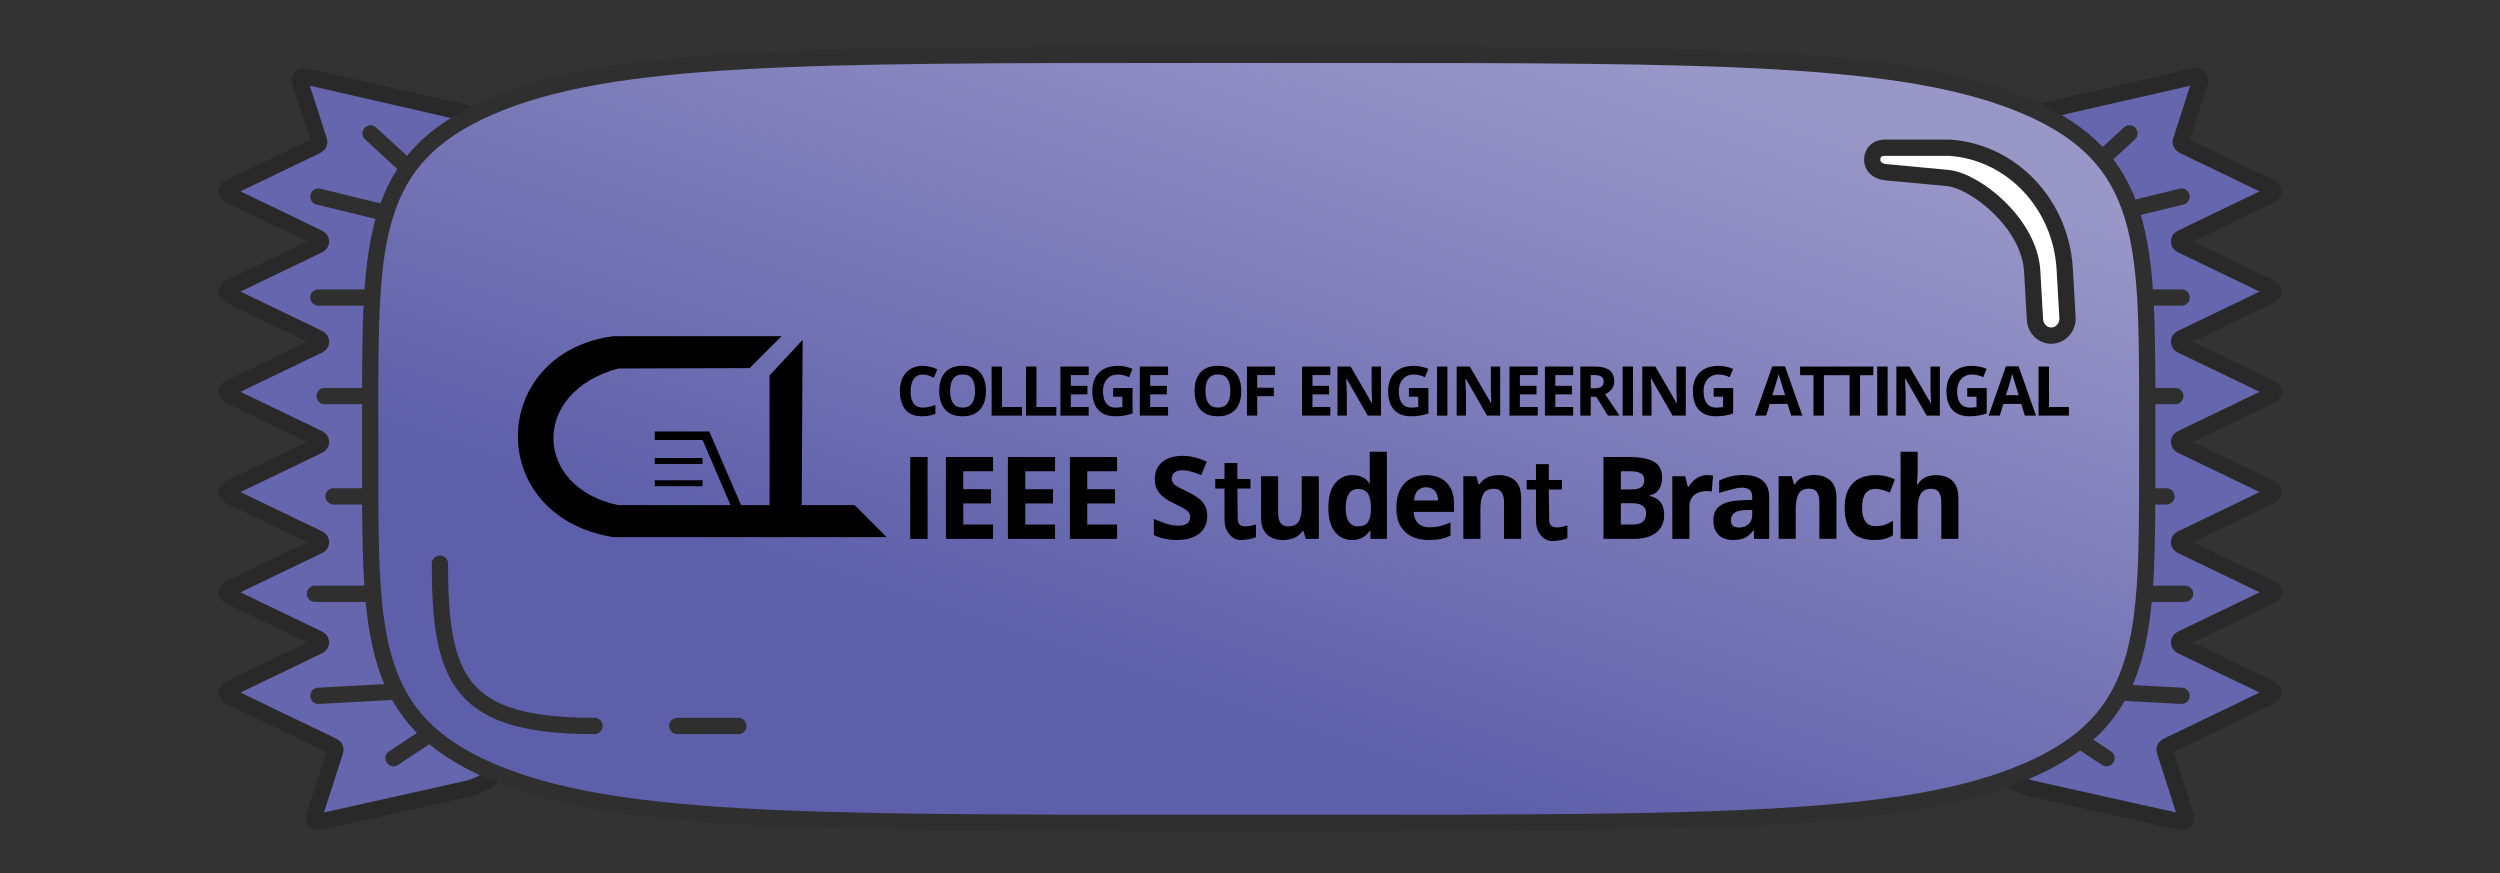
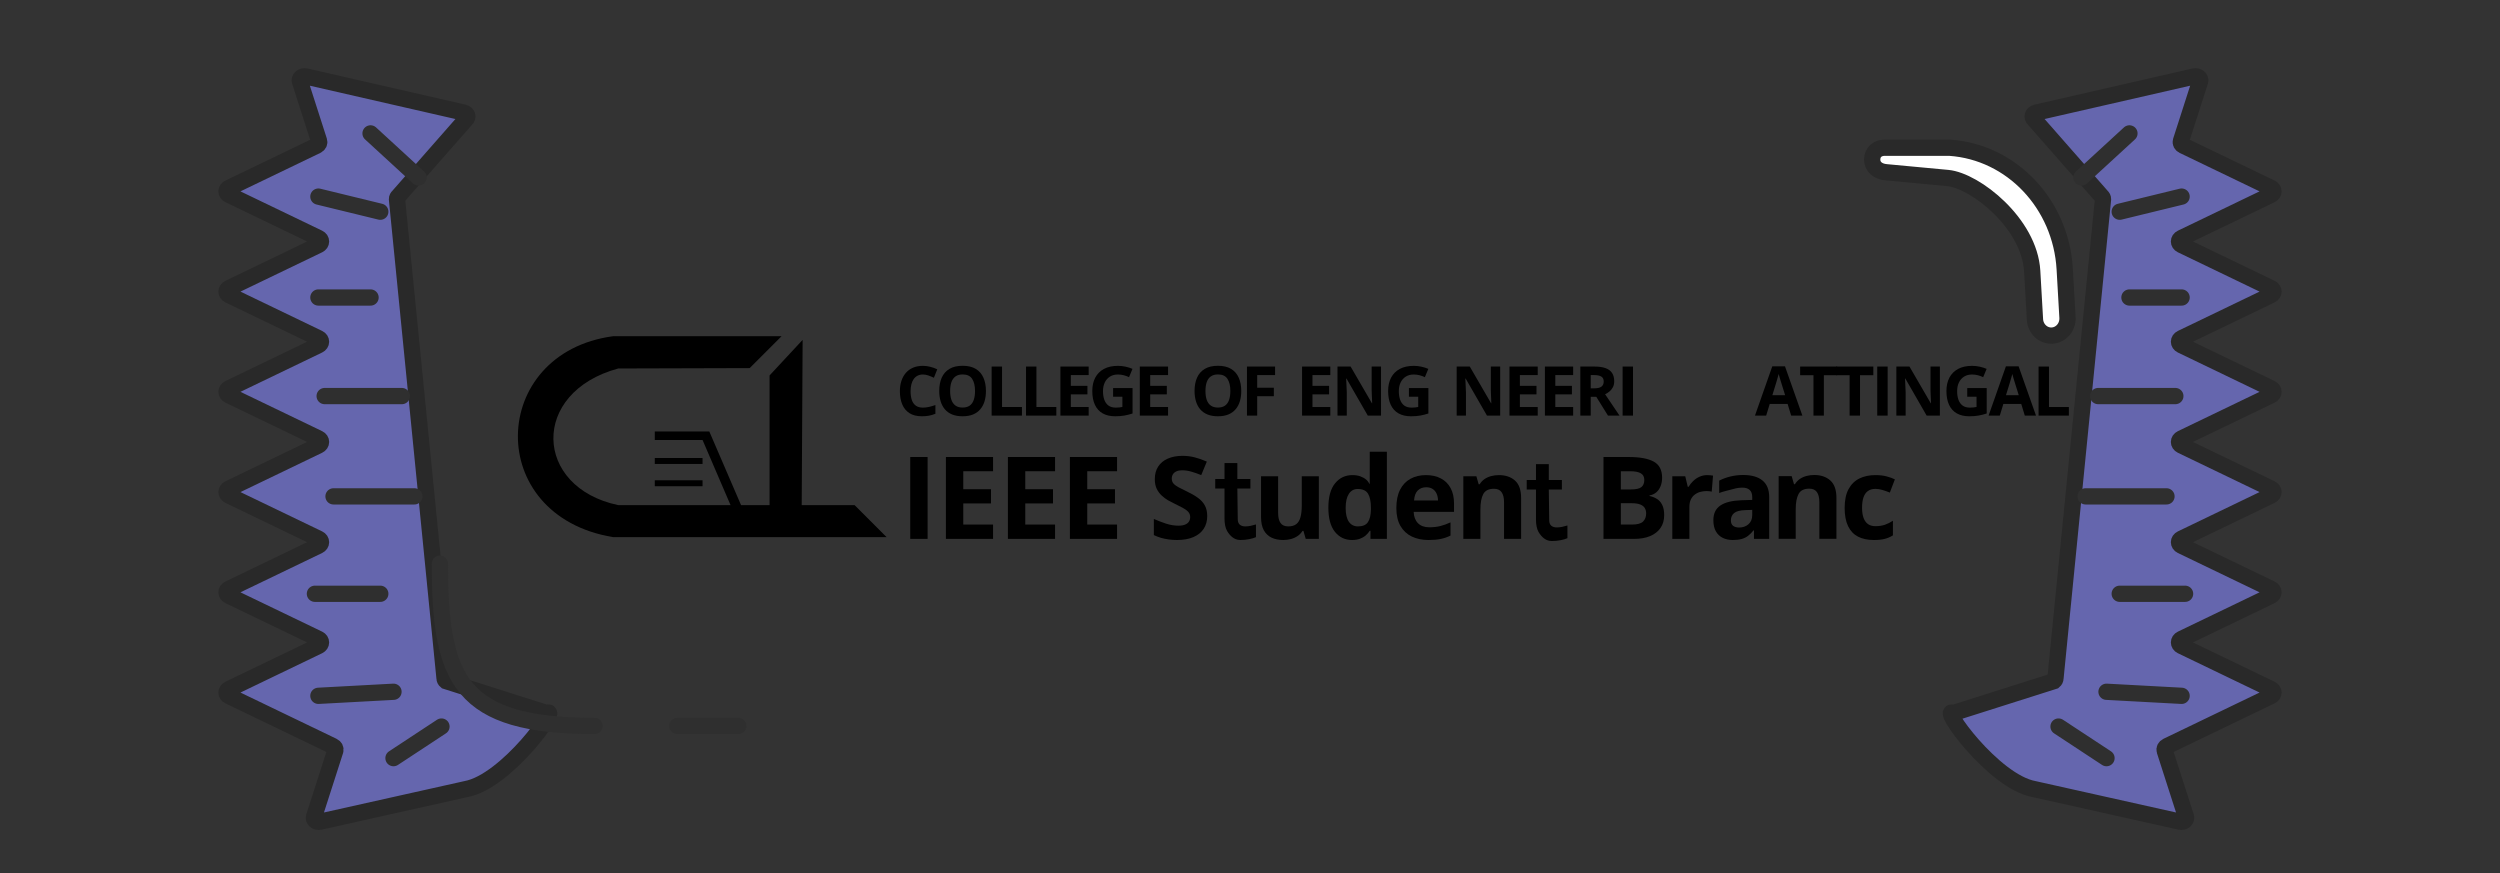
<svg xmlns="http://www.w3.org/2000/svg" width="461" height="161" viewBox="0 0 461 161" fill="none">
  <rect x="0" y="0" width="461" height="161" fill="#333333" stroke="none" />
  <path d="M73.461 36.196C73.295 36.334 73.202 36.521 73.202 36.716L81.974 125.068C81.974 125.264 82.067 125.451 82.232 125.589L100.831 131.493C103.506 129.996 93.468 144.107 85.959 145.5L58.988 151.525C58.332 151.672 57.732 151.171 57.907 150.624L61.83 138.42C61.933 138.098 61.764 137.759 61.419 137.593L42.205 128.343C41.617 128.061 41.617 127.353 42.205 127.069L58.756 119.102C59.344 118.819 59.344 118.111 58.756 117.828L42.205 109.861C41.617 109.578 41.617 108.87 42.205 108.586L58.758 100.618C59.346 100.335 59.346 99.628 58.758 99.344L42.205 91.376C41.617 91.093 41.617 90.385 42.205 90.102L58.758 82.134C59.346 81.851 59.346 81.143 58.758 80.86L42.205 72.892C41.617 72.609 41.617 71.901 42.205 71.618L58.756 63.651C59.344 63.367 59.344 62.66 58.756 62.376L42.205 54.409C41.617 54.126 41.617 53.418 42.205 53.135L58.758 45.167C59.346 44.884 59.346 44.176 58.758 43.893L42.205 35.925C41.617 35.642 41.617 34.934 42.205 34.651L58.431 26.84C58.777 26.673 58.946 26.334 58.842 26.012L55.301 14.993C55.125 14.446 55.726 13.946 56.382 14.092L85.536 20.765C86.192 20.912 86.412 21.595 85.931 21.996L73.461 36.196Z" fill="#FFB843" />
  <path d="M73.461 36.196C73.295 36.334 73.202 36.521 73.202 36.716L81.974 125.068C81.974 125.264 82.067 125.451 82.232 125.589L100.831 131.493C103.506 129.996 93.468 144.107 85.959 145.5L58.988 151.525C58.332 151.672 57.732 151.171 57.907 150.624L61.83 138.42C61.933 138.098 61.764 137.759 61.419 137.593L42.205 128.343C41.617 128.061 41.617 127.353 42.205 127.069L58.756 119.102C59.344 118.819 59.344 118.111 58.756 117.828L42.205 109.861C41.617 109.578 41.617 108.87 42.205 108.586L58.758 100.618C59.346 100.335 59.346 99.628 58.758 99.344L42.205 91.376C41.617 91.093 41.617 90.385 42.205 90.102L58.758 82.134C59.346 81.851 59.346 81.143 58.758 80.86L42.205 72.892C41.617 72.609 41.617 71.901 42.205 71.618L58.756 63.651C59.344 63.367 59.344 62.66 58.756 62.376L42.205 54.409C41.617 54.126 41.617 53.418 42.205 53.135L58.758 45.167C59.346 44.884 59.346 44.176 58.758 43.893L42.205 35.925C41.617 35.642 41.617 34.934 42.205 34.651L58.431 26.84C58.777 26.673 58.946 26.334 58.842 26.012L55.301 14.993C55.125 14.446 55.726 13.946 56.382 14.092L85.536 20.765C86.192 20.912 86.412 21.595 85.931 21.996L73.461 36.196Z" fill="url(#paint0_linear_4213_3211)" />
  <path d="M73.461 36.196C73.295 36.334 73.202 36.521 73.202 36.716L81.974 125.068C81.974 125.264 82.067 125.451 82.232 125.589L100.831 131.493C103.506 129.996 93.468 144.107 85.959 145.5L58.988 151.525C58.332 151.672 57.732 151.171 57.907 150.624L61.83 138.42C61.933 138.098 61.764 137.759 61.419 137.593L42.205 128.343C41.617 128.061 41.617 127.353 42.205 127.069L58.756 119.102C59.344 118.819 59.344 118.111 58.756 117.828L42.205 109.861C41.617 109.578 41.617 108.87 42.205 108.586L58.758 100.618C59.346 100.335 59.346 99.628 58.758 99.344L42.205 91.376C41.617 91.093 41.617 90.385 42.205 90.102L58.758 82.134C59.346 81.851 59.346 81.143 58.758 80.86L42.205 72.892C41.617 72.609 41.617 71.901 42.205 71.618L58.756 63.651C59.344 63.367 59.344 62.66 58.756 62.376L42.205 54.409C41.617 54.126 41.617 53.418 42.205 53.135L58.758 45.167C59.346 44.884 59.346 44.176 58.758 43.893L42.205 35.925C41.617 35.642 41.617 34.934 42.205 34.651L58.431 26.84C58.777 26.673 58.946 26.334 58.842 26.012L55.301 14.993C55.125 14.446 55.726 13.946 56.382 14.092L85.536 20.765C86.192 20.912 86.412 21.595 85.931 21.996L73.461 36.196Z" fill="url(#paint1_linear_4213_3211)" />
  <path d="M73.461 36.196C73.295 36.334 73.202 36.521 73.202 36.716L81.974 125.068C81.974 125.264 82.067 125.451 82.232 125.589L100.831 131.493C103.506 129.996 93.468 144.107 85.959 145.5L58.988 151.525C58.332 151.672 57.732 151.171 57.907 150.624L61.83 138.42C61.933 138.098 61.764 137.759 61.419 137.593L42.205 128.343C41.617 128.061 41.617 127.353 42.205 127.069L58.756 119.102C59.344 118.819 59.344 118.111 58.756 117.828L42.205 109.861C41.617 109.578 41.617 108.87 42.205 108.586L58.758 100.618C59.346 100.335 59.346 99.628 58.758 99.344L42.205 91.376C41.617 91.093 41.617 90.385 42.205 90.102L58.758 82.134C59.346 81.851 59.346 81.143 58.758 80.86L42.205 72.892C41.617 72.609 41.617 71.901 42.205 71.618L58.756 63.651C59.344 63.367 59.344 62.66 58.756 62.376L42.205 54.409C41.617 54.126 41.617 53.418 42.205 53.135L58.758 45.167C59.346 44.884 59.346 44.176 58.758 43.893L42.205 35.925C41.617 35.642 41.617 34.934 42.205 34.651L58.431 26.84C58.777 26.673 58.946 26.334 58.842 26.012L55.301 14.993C55.125 14.446 55.726 13.946 56.382 14.092L85.536 20.765C86.192 20.912 86.412 21.595 85.931 21.996L73.461 36.196Z" fill="url(#paint2_linear_4213_3211)" />
  <path d="M73.461 36.196C73.295 36.334 73.202 36.521 73.202 36.716L81.974 125.068C81.974 125.264 82.067 125.451 82.232 125.589L100.831 131.493C103.506 129.996 93.468 144.107 85.959 145.5L58.988 151.525C58.332 151.672 57.732 151.171 57.907 150.624L61.83 138.42C61.933 138.098 61.764 137.759 61.419 137.593L42.205 128.343C41.617 128.061 41.617 127.353 42.205 127.069L58.756 119.102C59.344 118.819 59.344 118.111 58.756 117.828L42.205 109.861C41.617 109.578 41.617 108.87 42.205 108.586L58.758 100.618C59.346 100.335 59.346 99.628 58.758 99.344L42.205 91.376C41.617 91.093 41.617 90.385 42.205 90.102L58.758 82.134C59.346 81.851 59.346 81.143 58.758 80.86L42.205 72.892C41.617 72.609 41.617 71.901 42.205 71.618L58.756 63.651C59.344 63.367 59.344 62.66 58.756 62.376L42.205 54.409C41.617 54.126 41.617 53.418 42.205 53.135L58.758 45.167C59.346 44.884 59.346 44.176 58.758 43.893L42.205 35.925C41.617 35.642 41.617 34.934 42.205 34.651L58.431 26.84C58.777 26.673 58.946 26.334 58.842 26.012L55.301 14.993C55.125 14.446 55.726 13.946 56.382 14.092L85.536 20.765C86.192 20.912 86.412 21.595 85.931 21.996L73.461 36.196Z" fill="#6566AE" />
  <path d="M73.461 36.196C73.295 36.334 73.202 36.521 73.202 36.716L81.974 125.068C81.974 125.264 82.067 125.451 82.232 125.589L100.831 131.493C103.506 129.996 93.468 144.107 85.959 145.5L58.988 151.525C58.332 151.672 57.732 151.171 57.907 150.624L61.83 138.42C61.933 138.098 61.764 137.759 61.419 137.593L42.205 128.343C41.617 128.061 41.617 127.353 42.205 127.069L58.756 119.102C59.344 118.819 59.344 118.111 58.756 117.828L42.205 109.861C41.617 109.578 41.617 108.87 42.205 108.586L58.758 100.618C59.346 100.335 59.346 99.628 58.758 99.344L42.205 91.376C41.617 91.093 41.617 90.385 42.205 90.102L58.758 82.134C59.346 81.851 59.346 81.143 58.758 80.86L42.205 72.892C41.617 72.609 41.617 71.901 42.205 71.618L58.756 63.651C59.344 63.367 59.344 62.66 58.756 62.376L42.205 54.409C41.617 54.126 41.617 53.418 42.205 53.135L58.758 45.167C59.346 44.884 59.346 44.176 58.758 43.893L42.205 35.925C41.617 35.642 41.617 34.934 42.205 34.651L58.431 26.84C58.777 26.673 58.946 26.334 58.842 26.012L55.301 14.993C55.125 14.446 55.726 13.946 56.382 14.092L85.536 20.765C86.192 20.912 86.412 21.595 85.931 21.996L73.461 36.196Z" stroke="#292929" stroke-width="3" />
  <path d="M58.711 36.253L70.125 39.037M58.711 54.86H68.329M59.866 73.035H74.1M61.5 91.531H76.408M58.07 109.492H70.125M72.56 139.798L81.407 133.976M58.711 128.309L72.56 127.561M68.329 24.6L77.177 32.725" stroke="#2F2F2F" stroke-width="3" stroke-linecap="round" stroke-linejoin="round" />
  <path d="M387.54 36.196C387.706 36.334 387.799 36.521 387.799 36.716L379.028 125.068C379.028 125.264 378.935 125.451 378.769 125.589L360.17 131.493C357.496 129.996 367.533 144.107 375.043 145.5L402.014 151.525C402.669 151.672 403.27 151.171 403.094 150.624L399.171 138.42C399.068 138.098 399.237 137.759 399.582 137.593L418.797 128.343C419.385 128.061 419.385 127.353 418.797 127.069L402.246 119.102C401.657 118.819 401.657 118.111 402.246 117.828L418.797 109.861C419.385 109.578 419.385 108.87 418.797 108.586L402.244 100.618C401.655 100.335 401.655 99.628 402.244 99.344L418.797 91.376C419.385 91.093 419.385 90.385 418.797 90.102L402.244 82.134C401.655 81.851 401.655 81.143 402.244 80.86L418.797 72.892C419.385 72.609 419.385 71.901 418.797 71.618L402.246 63.651C401.657 63.367 401.657 62.66 402.246 62.376L418.797 54.409C419.385 54.126 419.385 53.418 418.797 53.135L402.244 45.167C401.655 44.884 401.655 44.176 402.244 43.893L418.797 35.925C419.385 35.642 419.385 34.934 418.797 34.651L402.57 26.84C402.224 26.673 402.055 26.334 402.159 26.012L405.7 14.993C405.876 14.446 405.275 13.946 404.62 14.092L375.465 20.765C374.81 20.912 374.59 21.595 375.07 21.996L387.54 36.196Z" fill="#FFB843" />
  <path d="M387.54 36.196C387.706 36.334 387.799 36.521 387.799 36.716L379.028 125.068C379.028 125.264 378.935 125.451 378.769 125.589L360.17 131.493C357.496 129.996 367.533 144.107 375.043 145.5L402.014 151.525C402.669 151.672 403.27 151.171 403.094 150.624L399.171 138.42C399.068 138.098 399.237 137.759 399.582 137.593L418.797 128.343C419.385 128.061 419.385 127.353 418.797 127.069L402.246 119.102C401.657 118.819 401.657 118.111 402.246 117.828L418.797 109.861C419.385 109.578 419.385 108.87 418.797 108.586L402.244 100.618C401.655 100.335 401.655 99.628 402.244 99.344L418.797 91.376C419.385 91.093 419.385 90.385 418.797 90.102L402.244 82.134C401.655 81.851 401.655 81.143 402.244 80.86L418.797 72.892C419.385 72.609 419.385 71.901 418.797 71.618L402.246 63.651C401.657 63.367 401.657 62.66 402.246 62.376L418.797 54.409C419.385 54.126 419.385 53.418 418.797 53.135L402.244 45.167C401.655 44.884 401.655 44.176 402.244 43.893L418.797 35.925C419.385 35.642 419.385 34.934 418.797 34.651L402.57 26.84C402.224 26.673 402.055 26.334 402.159 26.012L405.7 14.993C405.876 14.446 405.275 13.946 404.62 14.092L375.465 20.765C374.81 20.912 374.59 21.595 375.07 21.996L387.54 36.196Z" fill="url(#paint3_linear_4213_3211)" />
  <path d="M387.54 36.196C387.706 36.334 387.799 36.521 387.799 36.716L379.028 125.068C379.028 125.264 378.935 125.451 378.769 125.589L360.17 131.493C357.496 129.996 367.533 144.107 375.043 145.5L402.014 151.525C402.669 151.672 403.27 151.171 403.094 150.624L399.171 138.42C399.068 138.098 399.237 137.759 399.582 137.593L418.797 128.343C419.385 128.061 419.385 127.353 418.797 127.069L402.246 119.102C401.657 118.819 401.657 118.111 402.246 117.828L418.797 109.861C419.385 109.578 419.385 108.87 418.797 108.586L402.244 100.618C401.655 100.335 401.655 99.628 402.244 99.344L418.797 91.376C419.385 91.093 419.385 90.385 418.797 90.102L402.244 82.134C401.655 81.851 401.655 81.143 402.244 80.86L418.797 72.892C419.385 72.609 419.385 71.901 418.797 71.618L402.246 63.651C401.657 63.367 401.657 62.66 402.246 62.376L418.797 54.409C419.385 54.126 419.385 53.418 418.797 53.135L402.244 45.167C401.655 44.884 401.655 44.176 402.244 43.893L418.797 35.925C419.385 35.642 419.385 34.934 418.797 34.651L402.57 26.84C402.224 26.673 402.055 26.334 402.159 26.012L405.7 14.993C405.876 14.446 405.275 13.946 404.62 14.092L375.465 20.765C374.81 20.912 374.59 21.595 375.07 21.996L387.54 36.196Z" fill="url(#paint4_linear_4213_3211)" />
  <path d="M387.54 36.196C387.706 36.334 387.799 36.521 387.799 36.716L379.028 125.068C379.028 125.264 378.935 125.451 378.769 125.589L360.17 131.493C357.496 129.996 367.533 144.107 375.043 145.5L402.014 151.525C402.669 151.672 403.27 151.171 403.094 150.624L399.171 138.42C399.068 138.098 399.237 137.759 399.582 137.593L418.797 128.343C419.385 128.061 419.385 127.353 418.797 127.069L402.246 119.102C401.657 118.819 401.657 118.111 402.246 117.828L418.797 109.861C419.385 109.578 419.385 108.87 418.797 108.586L402.244 100.618C401.655 100.335 401.655 99.628 402.244 99.344L418.797 91.376C419.385 91.093 419.385 90.385 418.797 90.102L402.244 82.134C401.655 81.851 401.655 81.143 402.244 80.86L418.797 72.892C419.385 72.609 419.385 71.901 418.797 71.618L402.246 63.651C401.657 63.367 401.657 62.66 402.246 62.376L418.797 54.409C419.385 54.126 419.385 53.418 418.797 53.135L402.244 45.167C401.655 44.884 401.655 44.176 402.244 43.893L418.797 35.925C419.385 35.642 419.385 34.934 418.797 34.651L402.57 26.84C402.224 26.673 402.055 26.334 402.159 26.012L405.7 14.993C405.876 14.446 405.275 13.946 404.62 14.092L375.465 20.765C374.81 20.912 374.59 21.595 375.07 21.996L387.54 36.196Z" fill="url(#paint5_linear_4213_3211)" />
  <path d="M387.54 36.196C387.706 36.334 387.799 36.521 387.799 36.716L379.028 125.068C379.028 125.264 378.935 125.451 378.769 125.589L360.17 131.493C357.496 129.996 367.533 144.107 375.043 145.5L402.014 151.525C402.669 151.672 403.27 151.171 403.094 150.624L399.171 138.42C399.068 138.098 399.237 137.759 399.582 137.593L418.797 128.343C419.385 128.061 419.385 127.353 418.797 127.069L402.246 119.102C401.657 118.819 401.657 118.111 402.246 117.828L418.797 109.861C419.385 109.578 419.385 108.87 418.797 108.586L402.244 100.618C401.655 100.335 401.655 99.628 402.244 99.344L418.797 91.376C419.385 91.093 419.385 90.385 418.797 90.102L402.244 82.134C401.655 81.851 401.655 81.143 402.244 80.86L418.797 72.892C419.385 72.609 419.385 71.901 418.797 71.618L402.246 63.651C401.657 63.367 401.657 62.66 402.246 62.376L418.797 54.409C419.385 54.126 419.385 53.418 418.797 53.135L402.244 45.167C401.655 44.884 401.655 44.176 402.244 43.893L418.797 35.925C419.385 35.642 419.385 34.934 418.797 34.651L402.57 26.84C402.224 26.673 402.055 26.334 402.159 26.012L405.7 14.993C405.876 14.446 405.275 13.946 404.62 14.092L375.465 20.765C374.81 20.912 374.59 21.595 375.07 21.996L387.54 36.196Z" fill="#6566AE" />
  <path d="M387.54 36.196C387.706 36.334 387.799 36.521 387.799 36.716L379.028 125.068C379.028 125.264 378.935 125.451 378.769 125.589L360.17 131.493C357.496 129.996 367.533 144.107 375.043 145.5L402.014 151.525C402.669 151.672 403.27 151.171 403.094 150.624L399.171 138.42C399.068 138.098 399.237 137.759 399.582 137.593L418.797 128.343C419.385 128.061 419.385 127.353 418.797 127.069L402.246 119.102C401.657 118.819 401.657 118.111 402.246 117.828L418.797 109.861C419.385 109.578 419.385 108.87 418.797 108.586L402.244 100.618C401.655 100.335 401.655 99.628 402.244 99.344L418.797 91.376C419.385 91.093 419.385 90.385 418.797 90.102L402.244 82.134C401.655 81.851 401.655 81.143 402.244 80.86L418.797 72.892C419.385 72.609 419.385 71.901 418.797 71.618L402.246 63.651C401.657 63.367 401.657 62.66 402.246 62.376L418.797 54.409C419.385 54.126 419.385 53.418 418.797 53.135L402.244 45.167C401.655 44.884 401.655 44.176 402.244 43.893L418.797 35.925C419.385 35.642 419.385 34.934 418.797 34.651L402.57 26.84C402.224 26.673 402.055 26.334 402.159 26.012L405.7 14.993C405.876 14.446 405.275 13.946 404.62 14.092L375.465 20.765C374.81 20.912 374.59 21.595 375.07 21.996L387.54 36.196Z" stroke="#292929" stroke-width="3" />
  <path d="M402.288 36.253L390.874 39.037M402.288 54.86H392.669M401.133 73.035H386.9M399.499 91.531H384.591M402.929 109.492H390.874M388.439 139.798L379.592 133.976M402.288 128.309L388.439 127.561M392.669 24.6L383.823 32.725" stroke="#2F2F2F" stroke-width="3" stroke-linecap="round" stroke-linejoin="round" />
-   <path d="M68.266 75.439C68.266 44.645 68.266 29.248 90.402 19.682C112.537 10.115 148.164 10.115 219.418 10.115H244.792C316.047 10.115 351.674 10.115 373.809 19.682C395.945 29.248 395.945 44.645 395.945 75.439V86.405C395.945 117.198 395.945 132.595 373.809 142.161C351.674 151.728 316.047 151.728 244.792 151.728H219.418C148.164 151.728 112.537 151.728 90.402 142.161C68.266 132.595 68.266 117.198 68.266 86.405V75.439Z" fill="url(#paint6_linear_4213_3211)" stroke="#2F2F2F" stroke-width="3" stroke-linecap="round" />
  <path fill-rule="evenodd" clip-rule="evenodd" d="M345.232 29.443C345.232 28.05 346.235 27.126 347.889 27.24L359.532 27.241C370.959 28.031 380.044 37.618 380.733 49.615L381.245 58.546C381.345 60.284 380.084 61.777 378.428 61.882C376.773 61.986 375.35 60.663 375.25 58.926L374.737 49.995C374.23 41.166 364.23 33.311 359.15 32.823L347.889 31.77C346.235 31.655 345.233 30.714 345.232 29.443Z" fill="white" stroke="#292929" stroke-width="3" stroke-linejoin="round" />
  <path d="M109.633 133.866C84.861 133.866 81.117 125.52 81.117 103.936M124.891 133.866H136.146" stroke="#2F2F2F" stroke-width="3" stroke-linecap="round" stroke-linejoin="round" />
  <path d="M167.848 99.371V84.273H171.049V99.371H167.848Z" fill="black" />
  <path d="M183.121 99.371H174.426V84.273H183.121V86.896H177.627V90.211H182.739V92.834H177.627V96.727H183.121V99.371Z" fill="black" />
  <path d="M194.553 99.371H185.858V84.273H194.553V86.896H189.059V90.211H194.171V92.834H189.059V96.727H194.553V99.371Z" fill="black" />
  <path d="M205.985 99.371H197.29V84.273H205.985V86.896H200.491V90.211H205.603V92.834H200.491V96.727H205.985V99.371Z" fill="black" />
  <path d="M222.611 95.178C222.611 96.073 222.394 96.851 221.96 97.512C221.526 98.173 220.893 98.682 220.06 99.04C219.234 99.398 218.229 99.577 217.045 99.577C216.522 99.577 216.009 99.543 215.506 99.474C215.01 99.405 214.532 99.305 214.071 99.175C213.616 99.037 213.183 98.868 212.77 98.669V95.695C213.486 96.011 214.229 96.297 215 96.552C215.771 96.806 216.535 96.934 217.293 96.934C217.816 96.934 218.236 96.865 218.552 96.727C218.876 96.59 219.11 96.4 219.255 96.159C219.399 95.918 219.471 95.643 219.471 95.333C219.471 94.954 219.344 94.631 219.089 94.362C218.835 94.094 218.484 93.843 218.036 93.609C217.595 93.375 217.096 93.123 216.539 92.855C216.188 92.69 215.806 92.49 215.392 92.256C214.979 92.015 214.587 91.722 214.215 91.378C213.843 91.034 213.537 90.617 213.296 90.129C213.062 89.633 212.945 89.041 212.945 88.352C212.945 87.451 213.152 86.68 213.565 86.039C213.978 85.399 214.566 84.91 215.331 84.573C216.102 84.229 217.01 84.057 218.057 84.057C218.842 84.057 219.588 84.15 220.298 84.335C221.014 84.514 221.761 84.776 222.538 85.12L221.506 87.609C220.81 87.327 220.187 87.11 219.637 86.958C219.086 86.8 218.525 86.721 217.953 86.721C217.554 86.721 217.213 86.786 216.931 86.917C216.649 87.041 216.435 87.22 216.291 87.454C216.146 87.681 216.074 87.946 216.074 88.249C216.074 88.607 216.177 88.91 216.384 89.158C216.597 89.399 216.914 89.633 217.334 89.86C217.761 90.087 218.291 90.352 218.924 90.655C219.695 91.02 220.353 91.402 220.897 91.802C221.447 92.194 221.871 92.659 222.167 93.196C222.463 93.726 222.611 94.387 222.611 95.178Z" fill="black" />
  <path d="M243.193 87.826V99.371H240.777L240.353 97.894H240.188C239.94 98.287 239.631 98.607 239.259 98.855C238.887 99.102 238.477 99.285 238.03 99.402C237.582 99.519 237.118 99.577 236.636 99.577C235.81 99.577 235.09 99.433 234.478 99.144C233.865 98.848 233.386 98.39 233.042 97.77C232.705 97.151 232.536 96.345 232.536 95.354V87.826H235.686V94.569C235.686 95.395 235.834 96.018 236.13 96.438C236.426 96.858 236.897 97.068 237.545 97.068C238.185 97.068 238.687 96.924 239.052 96.634C239.417 96.338 239.672 95.908 239.816 95.344C239.968 94.772 240.044 94.077 240.044 93.257V87.826H243.193Z" fill="black" />
  <path d="M249.307 99.577C248.02 99.577 246.97 99.075 246.158 98.07C245.352 97.058 244.95 95.574 244.95 93.619C244.95 91.643 245.359 90.149 246.178 89.137C246.998 88.118 248.068 87.609 249.39 87.609C249.941 87.609 250.426 87.685 250.846 87.836C251.266 87.987 251.627 88.191 251.93 88.445C252.24 88.7 252.367 88.982 252.581 89.299V88.379C252.581 88.379 252.581 87.454 252.581 87V83.303H255.741V99.371H252.715V97.874H252.581C252.381 98.19 252.13 98.479 251.827 98.741C251.531 98.996 251.176 99.199 250.763 99.35C250.35 99.502 249.865 99.577 249.307 99.577ZM250.412 97.068C251.273 97.068 251.879 96.813 252.23 96.304C252.588 95.787 252.777 95.013 252.798 93.98V93.64C252.798 92.517 252.626 91.66 252.281 91.068C251.937 90.469 251.297 90.17 250.361 90.17C249.665 90.17 249.121 90.469 248.729 91.068C248.337 91.667 248.14 92.531 248.14 93.66C248.14 94.789 248.337 95.639 248.729 96.211C249.128 96.782 249.689 97.068 250.412 97.068Z" fill="black" />
  <path d="M262.95 87.609C264.017 87.609 264.936 87.815 265.707 88.228C266.478 88.635 267.073 89.227 267.493 90.005C267.913 90.783 268.123 91.733 268.123 92.855V94.383H260.678C260.712 95.271 260.977 95.97 261.473 96.479C261.975 96.982 262.671 97.233 263.559 97.233C264.295 97.233 264.97 97.157 265.583 97.006C266.196 96.855 266.825 96.627 267.473 96.325V98.762C266.901 99.044 266.302 99.25 265.676 99.381C265.056 99.512 264.302 99.577 263.414 99.577C262.258 99.577 261.232 99.364 260.337 98.937C259.449 98.51 258.75 97.86 258.241 96.985C257.738 96.111 257.487 95.01 257.487 93.681C257.487 92.332 257.714 91.209 258.168 90.314C258.63 89.413 259.27 88.738 260.089 88.29C260.908 87.836 261.862 87.609 262.95 87.609ZM262.97 89.85C262.357 89.85 261.848 90.046 261.442 90.438C261.043 90.831 260.812 91.447 260.75 92.287H265.17C265.163 91.819 265.077 91.402 264.912 91.037C264.753 90.672 264.512 90.383 264.189 90.17C263.872 89.957 263.466 89.85 262.97 89.85Z" fill="black" />
  <path d="M276.396 87.609C277.628 87.609 278.619 87.946 279.37 88.621C280.12 89.289 280.495 90.363 280.495 91.843V99.371H277.346V92.628C277.346 91.802 277.194 91.178 276.891 90.758C276.595 90.339 276.127 90.129 275.487 90.129C274.523 90.129 273.866 90.456 273.514 91.11C273.163 91.764 272.988 92.707 272.988 93.939V99.371H269.838V87.826H272.244L272.668 89.302H272.843C273.091 88.903 273.397 88.58 273.762 88.332C274.134 88.084 274.544 87.901 274.991 87.784C275.446 87.667 275.914 87.609 276.396 87.609Z" fill="black" />
  <path d="M287.05 97.257C287.394 97.257 287.728 97.223 288.052 97.154C288.382 97.085 288.709 96.999 289.033 96.896V99.24C288.695 99.391 288.275 99.515 287.773 99.612C287.277 99.715 286.733 99.766 286.141 99.766C285.453 99.766 284.977 99.48 284.672 99.24C284.367 99 284.014 98.631 283.697 98.08C283.387 97.522 283.233 96.748 283.233 95.757V90.271H281.525V88.516H283.233V85.581H285.599V88.516H288.01V90.271H285.599L285.677 95.946C285.677 96.386 285.8 96.717 286.048 96.937C286.303 97.15 286.637 97.257 287.05 97.257Z" fill="black" />
  <path d="M229.616 97.068C229.96 97.068 230.294 97.034 230.618 96.965C230.948 96.896 231.275 96.81 231.599 96.707V99.051C231.262 99.202 230.842 99.326 230.339 99.422C229.843 99.526 229.3 99.577 228.707 99.577C228.019 99.577 227.543 99.291 227.238 99.051C226.933 98.811 226.58 98.442 226.264 97.891C225.954 97.333 225.799 96.559 225.799 95.567V90.082H224.091V88.326H225.799V85.392H228.166V88.326H230.576V90.082H228.166L228.243 95.757C228.243 96.197 228.367 96.528 228.615 96.748C228.869 96.961 229.203 97.068 229.616 97.068Z" fill="black" />
  <path d="M295.682 84.273H300.38C302.39 84.273 303.912 84.556 304.945 85.12C305.977 85.685 306.494 86.676 306.494 88.094C306.494 88.666 306.401 89.182 306.215 89.643C306.036 90.105 305.774 90.483 305.43 90.779C305.086 91.075 304.666 91.268 304.17 91.357V91.461C304.673 91.564 305.127 91.743 305.533 91.998C305.939 92.246 306.263 92.61 306.504 93.092C306.752 93.567 306.876 94.201 306.876 94.992C306.876 95.908 306.652 96.693 306.204 97.347C305.757 98.001 305.117 98.503 304.284 98.855C303.458 99.199 302.473 99.371 301.33 99.371H295.682V84.273ZM298.883 90.252H300.742C301.671 90.252 302.315 90.108 302.673 89.819C303.031 89.523 303.21 89.089 303.21 88.518C303.21 87.939 302.996 87.526 302.569 87.278C302.15 87.024 301.482 86.896 300.566 86.896H298.883V90.252ZM298.883 92.793V96.727H300.969C301.933 96.727 302.604 96.541 302.983 96.17C303.361 95.798 303.55 95.299 303.55 94.672C303.55 94.3 303.468 93.974 303.303 93.691C303.137 93.409 302.859 93.189 302.466 93.03C302.081 92.872 301.547 92.793 300.866 92.793H298.883Z" fill="black" />
  <path d="M314.818 87.609C314.976 87.609 315.159 87.619 315.365 87.64C315.579 87.654 315.751 87.674 315.882 87.702L315.644 90.655C315.541 90.621 315.393 90.597 315.2 90.583C315.014 90.562 314.852 90.552 314.715 90.552C314.309 90.552 313.913 90.604 313.527 90.707C313.149 90.81 312.808 90.979 312.505 91.213C312.202 91.44 311.961 91.743 311.782 92.122C311.61 92.493 311.524 92.951 311.524 93.495V99.371H308.374V87.826H310.76L311.224 89.767H311.379C311.606 89.375 311.889 89.017 312.226 88.693C312.57 88.363 312.959 88.101 313.393 87.908C313.834 87.709 314.309 87.609 314.818 87.609Z" fill="black" />
  <path d="M321.439 87.588C322.988 87.588 324.175 87.926 325.001 88.6C325.827 89.275 326.24 90.301 326.24 91.678V99.371H323.432V97.801H323.349C323.019 98.214 322.681 98.552 322.337 98.813C321.993 99.075 321.597 99.268 321.149 99.391C320.702 99.515 320.158 99.577 319.518 99.577C318.836 99.577 318.224 99.447 317.68 99.185C317.143 98.923 316.719 98.524 316.41 97.987C316.1 97.443 315.945 96.755 315.945 95.922C315.945 94.696 316.375 93.794 317.236 93.216C318.096 92.631 319.387 92.308 321.108 92.246L323.111 92.184V91.678C323.111 91.072 322.953 90.628 322.636 90.345C322.32 90.063 321.879 89.922 321.315 89.922C320.757 89.922 320.21 90.001 319.673 90.16C319.136 90.318 317.556 90.67 317.019 90.911V88.631C317.631 88.308 318.316 88.053 319.074 87.867C319.838 87.681 320.626 87.588 321.439 87.588ZM323.111 94.022L321.893 94.063C320.874 94.091 320.165 94.273 319.766 94.61C319.373 94.948 319.177 95.392 319.177 95.942C319.177 96.424 319.318 96.769 319.6 96.975C319.883 97.175 320.251 97.275 320.705 97.275C321.38 97.275 321.948 97.075 322.409 96.676C322.877 96.276 323.111 95.708 323.111 94.972V94.022Z" fill="black" />
  <path d="M334.538 87.588C335.77 87.588 336.762 87.926 337.512 88.6C338.263 89.268 338.638 90.342 338.638 91.822V99.35H335.488V92.607C335.488 91.781 335.337 91.158 335.034 90.738C334.738 90.318 334.27 90.108 333.629 90.108C332.666 90.108 332.008 90.435 331.657 91.089C331.306 91.743 331.13 92.686 331.13 93.918V99.35H327.981V87.805H330.387L330.81 89.282H330.986C331.234 88.882 331.54 88.559 331.905 88.311C332.277 88.063 332.686 87.881 333.134 87.764C333.588 87.647 334.056 87.588 334.538 87.588Z" fill="black" />
  <path d="M345.543 99.577C344.4 99.577 343.426 99.371 342.621 98.958C341.815 98.538 341.203 97.891 340.783 97.016C340.363 96.142 340.153 95.023 340.153 93.66C340.153 92.249 340.39 91.099 340.865 90.211C341.347 89.316 342.012 88.659 342.858 88.239C343.712 87.819 344.7 87.609 345.822 87.609C346.621 87.609 347.309 87.688 347.887 87.846C348.472 87.998 348.982 88.18 349.416 88.394L348.486 90.831C347.991 90.631 347.529 90.469 347.103 90.345C346.676 90.215 346.249 90.149 345.822 90.149C345.271 90.149 344.813 90.28 344.449 90.542C344.084 90.796 343.812 91.182 343.633 91.698C343.454 92.215 343.364 92.862 343.364 93.64C343.364 94.404 343.461 95.037 343.653 95.54C343.846 96.042 344.125 96.418 344.49 96.665C344.855 96.906 345.299 97.027 345.822 97.027C346.476 97.027 347.058 96.941 347.567 96.769C348.077 96.59 348.572 96.342 349.054 96.025V98.72C348.572 99.023 348.066 99.24 347.536 99.371C347.013 99.508 346.349 99.577 345.543 99.577Z" fill="black" />
-   <path d="M353.62 83.303V86.576C353.62 87.148 353.599 87.692 353.558 88.208C353.523 88.724 353.496 89.089 353.475 89.302H353.64C353.888 88.903 354.181 88.58 354.518 88.332C354.862 88.084 355.241 87.901 355.654 87.784C356.067 87.667 356.511 87.609 356.986 87.609C357.819 87.609 358.546 87.757 359.165 88.053C359.785 88.342 360.267 88.8 360.611 89.426C360.955 90.046 361.127 90.851 361.127 91.843V99.371H357.978V92.628C357.978 91.802 357.826 91.178 357.523 90.758C357.22 90.339 356.752 90.129 356.119 90.129C355.485 90.129 354.986 90.277 354.621 90.573C354.257 90.862 353.998 91.292 353.847 91.863C353.696 92.428 353.62 93.12 353.62 93.939V99.371H350.47V83.303H353.62Z" fill="black" />
  <path d="M170.182 69.058C169.815 69.058 169.489 69.13 169.204 69.275C168.924 69.415 168.687 69.619 168.493 69.887C168.303 70.155 168.159 70.479 168.06 70.859C167.961 71.238 167.911 71.665 167.911 72.139C167.911 72.779 167.99 73.325 168.146 73.779C168.307 74.228 168.555 74.573 168.889 74.812C169.223 75.047 169.654 75.165 170.182 75.165C170.549 75.165 170.916 75.124 171.283 75.041C171.655 74.959 172.057 74.841 172.49 74.688V76.297C172.09 76.462 171.696 76.58 171.308 76.65C170.92 76.724 170.485 76.761 170.003 76.761C169.07 76.761 168.303 76.569 167.701 76.186C167.103 75.798 166.659 75.258 166.371 74.565C166.082 73.868 165.938 73.055 165.938 72.127C165.938 71.442 166.03 70.815 166.216 70.246C166.402 69.677 166.674 69.184 167.033 68.767C167.392 68.35 167.835 68.029 168.363 67.802C168.891 67.575 169.497 67.462 170.182 67.462C170.632 67.462 171.081 67.519 171.531 67.635C171.985 67.746 172.418 67.901 172.83 68.099L172.211 69.658C171.873 69.497 171.533 69.357 171.191 69.237C170.848 69.118 170.512 69.058 170.182 69.058Z" fill="black" />
  <path d="M181.807 72.102C181.807 72.799 181.721 73.434 181.548 74.008C181.374 74.577 181.11 75.068 180.756 75.48C180.405 75.893 179.959 76.21 179.419 76.433C178.879 76.652 178.239 76.761 177.501 76.761C176.763 76.761 176.123 76.652 175.583 76.433C175.043 76.21 174.595 75.893 174.24 75.48C173.89 75.068 173.628 74.575 173.454 74.002C173.281 73.428 173.195 72.791 173.195 72.09C173.195 71.153 173.347 70.339 173.652 69.646C173.962 68.949 174.436 68.408 175.076 68.025C175.715 67.641 176.527 67.449 177.513 67.449C178.495 67.449 179.301 67.641 179.933 68.025C180.568 68.408 181.038 68.949 181.343 69.646C181.653 70.343 181.807 71.162 181.807 72.102ZM175.205 72.102C175.205 72.733 175.284 73.278 175.441 73.736C175.601 74.189 175.851 74.54 176.189 74.787C176.527 75.031 176.965 75.153 177.501 75.153C178.045 75.153 178.487 75.031 178.825 74.787C179.163 74.54 179.409 74.189 179.561 73.736C179.718 73.278 179.796 72.733 179.796 72.102C179.796 71.153 179.619 70.407 179.264 69.862C178.91 69.318 178.326 69.046 177.513 69.046C176.973 69.046 176.532 69.169 176.189 69.417C175.851 69.66 175.601 70.011 175.441 70.469C175.284 70.922 175.205 71.467 175.205 72.102Z" fill="black" />
  <path d="M182.858 76.638V67.591H184.777V75.053H188.446V76.638H182.858Z" fill="black" />
  <path d="M189.2 76.638V67.591H191.118V75.053H194.787V76.638H189.2Z" fill="black" />
  <path d="M200.751 76.638H195.541V67.591H200.751V69.163H197.459V71.149H200.522V72.721H197.459V75.053H200.751V76.638Z" fill="black" />
  <path d="M205.255 71.558H208.843V76.248C208.369 76.404 207.876 76.53 207.364 76.625C206.853 76.716 206.273 76.761 205.626 76.761C204.727 76.761 203.963 76.584 203.336 76.229C202.709 75.874 202.233 75.35 201.907 74.657C201.581 73.965 201.418 73.113 201.418 72.102C201.418 71.153 201.6 70.332 201.963 69.639C202.33 68.947 202.864 68.41 203.565 68.031C204.271 67.651 205.131 67.462 206.146 67.462C206.624 67.462 207.096 67.513 207.562 67.616C208.029 67.719 208.451 67.853 208.831 68.019L208.194 69.553C207.917 69.413 207.602 69.295 207.247 69.2C206.892 69.105 206.521 69.058 206.133 69.058C205.576 69.058 205.092 69.186 204.679 69.442C204.271 69.697 203.953 70.056 203.726 70.518C203.504 70.976 203.392 71.516 203.392 72.139C203.392 72.729 203.473 73.253 203.633 73.711C203.794 74.165 204.048 74.521 204.395 74.781C204.741 75.037 205.193 75.165 205.75 75.165C206.022 75.165 206.251 75.153 206.436 75.128C206.626 75.099 206.803 75.07 206.968 75.041V73.154H205.255V71.558Z" fill="black" />
  <path d="M215.389 76.638H210.179V67.591H215.389V69.163H212.097V71.149H215.16V72.721H212.097V75.053H215.389V76.638Z" fill="black" />
  <path d="M330.291 76.639L329.636 74.486H326.338L325.682 76.639H323.615L326.808 67.556H329.153L332.358 76.639H330.291ZM329.178 72.877L328.522 70.773C328.481 70.633 328.425 70.454 328.355 70.235C328.289 70.012 328.221 69.787 328.151 69.56C328.085 69.329 328.031 69.129 327.99 68.96C327.948 69.129 327.891 69.34 327.816 69.591C327.746 69.839 327.678 70.074 327.612 70.297C327.546 70.519 327.499 70.678 327.47 70.773L326.82 72.877H329.178Z" fill="black" />
  <path d="M336.321 76.639H334.403V69.189H331.946V67.593H338.777V69.189H336.321V76.639Z" fill="black" />
  <path d="M342.987 76.639H341.069V69.189H338.613V67.593H345.444V69.189H342.987V76.639Z" fill="black" />
  <path d="M346.164 76.639V67.593H348.082V76.639H346.164Z" fill="black" />
  <path d="M357.713 76.639H355.275L351.34 69.796H351.284C351.301 70.08 351.315 70.367 351.327 70.656C351.34 70.944 351.352 71.233 351.365 71.522C351.377 71.806 351.389 72.093 351.402 72.382V76.639H349.688V67.593H352.107L356.036 74.368H356.079C356.071 74.088 356.061 73.809 356.048 73.533C356.036 73.256 356.024 72.98 356.011 72.704C356.003 72.427 355.995 72.151 355.986 71.874V67.593H357.713V76.639Z" fill="black" />
  <path d="M362.758 71.559H366.347V76.249C365.873 76.406 365.38 76.531 364.868 76.626C364.357 76.717 363.777 76.763 363.13 76.763C362.23 76.763 361.467 76.585 360.84 76.23C360.213 75.876 359.737 75.352 359.411 74.659C359.085 73.966 358.922 73.114 358.922 72.103C358.922 71.155 359.104 70.334 359.467 69.641C359.834 68.948 360.368 68.412 361.069 68.032C361.775 67.653 362.635 67.463 363.649 67.463C364.128 67.463 364.6 67.514 365.066 67.618C365.532 67.721 365.955 67.855 366.335 68.02L365.697 69.554C365.421 69.414 365.105 69.296 364.751 69.201C364.396 69.107 364.025 69.059 363.637 69.059C363.08 69.059 362.595 69.187 362.183 69.443C361.775 69.699 361.457 70.058 361.23 70.519C361.007 70.977 360.896 71.518 360.896 72.141C360.896 72.73 360.976 73.254 361.137 73.712C361.298 74.166 361.552 74.523 361.898 74.783C362.245 75.038 362.696 75.166 363.253 75.166C363.526 75.166 363.754 75.154 363.94 75.129C364.13 75.1 364.307 75.071 364.472 75.042V73.155H362.758V71.559Z" fill="black" />
  <path d="M373.372 76.639L372.717 74.486H369.419L368.763 76.639H366.696L369.889 67.556H372.234L375.439 76.639H373.372ZM372.259 72.877L371.603 70.773C371.562 70.633 371.506 70.454 371.436 70.235C371.37 70.012 371.302 69.787 371.232 69.56C371.166 69.329 371.112 69.129 371.071 68.96C371.03 69.129 370.972 69.34 370.898 69.591C370.827 69.839 370.759 70.074 370.693 70.297C370.627 70.519 370.58 70.678 370.551 70.773L369.901 72.877H372.259Z" fill="black" />
  <path d="M375.912 76.639V67.593H377.83V75.055H381.499V76.639H375.912Z" fill="black" />
  <path d="M245.311 76.639H240.102V67.593H245.311V69.164H242.02V71.151H245.082V72.722H242.02V75.055H245.311V76.639Z" fill="black" />
  <path d="M254.659 76.639H252.222L248.286 69.796H248.231C248.247 70.08 248.262 70.367 248.274 70.656C248.286 70.944 248.299 71.233 248.311 71.522C248.324 71.806 248.336 72.093 248.348 72.382V76.639H246.634V67.593H249.054L252.983 74.368H253.026C253.018 74.088 253.007 73.809 252.995 73.533C252.983 73.256 252.97 72.98 252.958 72.704C252.95 72.427 252.941 72.151 252.933 71.874V67.593H254.659V76.639Z" fill="black" />
  <path d="M259.806 71.559H263.395V76.249C262.921 76.406 262.428 76.531 261.916 76.626C261.405 76.717 260.825 76.763 260.178 76.763C259.278 76.763 258.515 76.585 257.888 76.23C257.261 75.876 256.785 75.352 256.459 74.659C256.133 73.966 255.97 73.114 255.97 72.103C255.97 71.155 256.152 70.334 256.515 69.641C256.882 68.948 257.416 68.412 258.117 68.032C258.823 67.653 259.683 67.463 260.697 67.463C261.176 67.463 261.648 67.514 262.114 67.618C262.58 67.721 263.003 67.855 263.383 68.02L262.745 69.554C262.469 69.414 262.153 69.296 261.799 69.201C261.444 69.107 261.073 69.059 260.685 69.059C260.128 69.059 259.643 69.187 259.231 69.443C258.823 69.699 258.505 70.058 258.278 70.519C258.055 70.977 257.944 71.518 257.944 72.141C257.944 72.73 258.024 73.254 258.185 73.712C258.346 74.166 258.6 74.523 258.946 74.783C259.293 75.038 259.744 75.166 260.301 75.166C260.574 75.166 260.803 75.154 260.988 75.129C261.178 75.1 261.355 75.071 261.52 75.042V73.155H259.806V71.559Z" fill="black" />
-   <path d="M264.984 76.639V67.593H266.902V76.639H264.984Z" fill="black" />
  <path d="M276.634 76.639H274.196L270.261 69.796H270.205C270.222 70.08 270.236 70.367 270.249 70.656C270.261 70.944 270.273 71.233 270.286 71.522C270.298 71.806 270.311 72.093 270.323 72.382V76.639H268.609V67.593H271.028L274.957 74.368H275.001C274.992 74.088 274.982 73.809 274.97 73.533C274.957 73.256 274.945 72.98 274.933 72.704C274.924 72.427 274.916 72.151 274.908 71.874V67.593H276.634V76.639Z" fill="black" />
  <path d="M283.557 76.639H278.347V67.593H283.557V69.164H280.265V71.151H283.328V72.722H280.265V75.055H283.557V76.639Z" fill="black" />
  <path d="M290.09 76.639H284.88V67.593H290.09V69.164H286.798V71.151H289.861V72.722H286.798V75.055H290.09V76.639Z" fill="black" />
  <path d="M294.049 67.593C294.869 67.593 295.546 67.692 296.078 67.89C296.614 68.088 297.012 68.387 297.272 68.787C297.532 69.187 297.662 69.692 297.662 70.303C297.662 70.715 297.584 71.076 297.427 71.386C297.27 71.695 297.064 71.957 296.808 72.171C296.552 72.386 296.276 72.561 295.979 72.697L298.64 76.639H296.511L294.352 73.168H293.331V76.639H291.413V67.593H294.049ZM293.912 69.164H293.331V71.608H293.95C294.585 71.608 295.039 71.503 295.311 71.293C295.587 71.078 295.725 70.765 295.725 70.352C295.725 69.923 295.577 69.618 295.28 69.437C294.987 69.255 294.531 69.164 293.912 69.164Z" fill="black" />
  <path d="M299.208 76.639V67.593H301.126V76.639H299.208Z" fill="black" />
-   <path d="M310.858 76.639H308.42L304.485 69.796H304.429C304.445 70.08 304.46 70.367 304.472 70.656C304.485 70.944 304.497 71.233 304.509 71.522C304.522 71.806 304.534 72.093 304.547 72.382V76.639H302.833V67.593H305.252L309.181 74.368H309.224C309.216 74.088 309.206 73.809 309.193 73.533C309.181 73.256 309.169 72.98 309.156 72.704C309.148 72.427 309.14 72.151 309.131 71.874V67.593H310.858V76.639Z" fill="black" />
-   <path d="M316.005 71.559H319.593V76.249C319.119 76.406 318.626 76.531 318.114 76.626C317.603 76.717 317.023 76.763 316.376 76.763C315.477 76.763 314.713 76.585 314.086 76.23C313.459 75.876 312.983 75.352 312.657 74.659C312.331 73.966 312.168 73.114 312.168 72.103C312.168 71.155 312.35 70.334 312.713 69.641C313.08 68.948 313.614 68.412 314.315 68.032C315.021 67.653 315.881 67.463 316.896 67.463C317.374 67.463 317.846 67.514 318.312 67.618C318.779 67.721 319.201 67.855 319.581 68.02L318.944 69.554C318.667 69.414 318.352 69.296 317.997 69.201C317.642 69.107 317.271 69.059 316.883 69.059C316.326 69.059 315.842 69.187 315.429 69.443C315.021 69.699 314.703 70.058 314.476 70.519C314.254 70.977 314.142 71.518 314.142 72.141C314.142 72.73 314.223 73.254 314.383 73.712C314.544 74.166 314.798 74.523 315.145 74.783C315.491 75.038 315.943 75.166 316.5 75.166C316.772 75.166 317.001 75.154 317.186 75.129C317.376 75.1 317.553 75.071 317.718 75.042V73.155H316.005V71.559Z" fill="black" />
  <path d="M228.888 72.102C228.888 72.799 228.802 73.434 228.628 74.008C228.455 74.577 228.191 75.068 227.836 75.48C227.486 75.893 227.04 76.21 226.5 76.433C225.96 76.652 225.32 76.761 224.582 76.761C223.843 76.761 223.204 76.652 222.664 76.433C222.123 76.21 221.676 75.893 221.321 75.48C220.97 75.068 220.709 74.575 220.535 74.002C220.362 73.428 220.275 72.791 220.275 72.09C220.275 71.153 220.428 70.339 220.733 69.646C221.043 68.949 221.517 68.408 222.156 68.025C222.796 67.641 223.608 67.449 224.594 67.449C225.576 67.449 226.382 67.641 227.013 68.025C227.649 68.408 228.119 68.949 228.424 69.646C228.734 70.343 228.888 71.162 228.888 72.102ZM222.286 72.102C222.286 72.733 222.365 73.278 222.521 73.736C222.682 74.189 222.932 74.54 223.27 74.787C223.608 75.031 224.046 75.153 224.582 75.153C225.126 75.153 225.568 75.031 225.906 74.787C226.244 74.54 226.49 74.189 226.642 73.736C226.799 73.278 226.877 72.733 226.877 72.102C226.877 71.153 226.7 70.407 226.345 69.862C225.99 69.318 225.407 69.046 224.594 69.046C224.054 69.046 223.612 69.169 223.27 69.417C222.932 69.66 222.682 70.011 222.521 70.469C222.365 70.922 222.286 71.467 222.286 72.102Z" fill="black" />
  <path d="M231.826 76.638H229.939V67.591H235.124V69.163H231.826V71.496H234.895V73.061H231.826V76.638Z" fill="black" />
  <path d="M113.038 62H144.117L138.24 67.877L114.002 67.949C97.733 72.356 98.39 89.859 114.002 93.146H134.714L129.549 81.13H120.742V79.562H130.794L136.651 93.146H141.908V69.233L148.004 62.674L147.834 93.146H157.587L163.484 99.043H113.038C89.163 95.107 90.151 65.078 113.038 62Z" fill="black" />
  <path d="M120.742 85.554V84.457H129.549V85.554H120.742Z" fill="black" />
  <path d="M120.742 89.661V88.563H129.549V89.661H120.742Z" fill="black" />
  <defs>
    <linearGradient id="paint0_linear_4213_3211" x1="79.702" y1="55.483" x2="-20.858" y2="140.511" gradientUnits="userSpaceOnUse">
      <stop stop-color="#FFB843" />
      <stop offset="1" stop-color="white" />
    </linearGradient>
    <linearGradient id="paint1_linear_4213_3211" x1="63.295" y1="-23.77" x2="126.183" y2="97.592" gradientUnits="userSpaceOnUse">
      <stop stop-color="#FFC9DB" />
      <stop offset="0.713" stop-color="#DD4F7F" />
    </linearGradient>
    <linearGradient id="paint2_linear_4213_3211" x1="71.518" y1="18.977" x2="5.565" y2="64.301" gradientUnits="userSpaceOnUse">
      <stop stop-color="#F98EB2" />
      <stop offset="1" stop-color="#DD4F7F" />
    </linearGradient>
    <linearGradient id="paint3_linear_4213_3211" x1="381.3" y1="55.483" x2="481.859" y2="140.511" gradientUnits="userSpaceOnUse">
      <stop stop-color="#FFB843" />
      <stop offset="1" stop-color="white" />
    </linearGradient>
    <linearGradient id="paint4_linear_4213_3211" x1="397.706" y1="-23.77" x2="334.818" y2="97.592" gradientUnits="userSpaceOnUse">
      <stop stop-color="#FFC9DB" />
      <stop offset="0.713" stop-color="#DD4F7F" />
    </linearGradient>
    <linearGradient id="paint5_linear_4213_3211" x1="389.483" y1="18.977" x2="455.436" y2="64.301" gradientUnits="userSpaceOnUse">
      <stop stop-color="#F98EB2" />
      <stop offset="1" stop-color="#DD4F7F" />
    </linearGradient>
    <linearGradient id="paint6_linear_4213_3211" x1="342.465" y1="24.246" x2="297.947" y2="156.92" gradientUnits="userSpaceOnUse">
      <stop stop-color="#9997C8" />
      <stop offset="1" stop-color="#5E5FAA" />
    </linearGradient>
  </defs>
</svg>